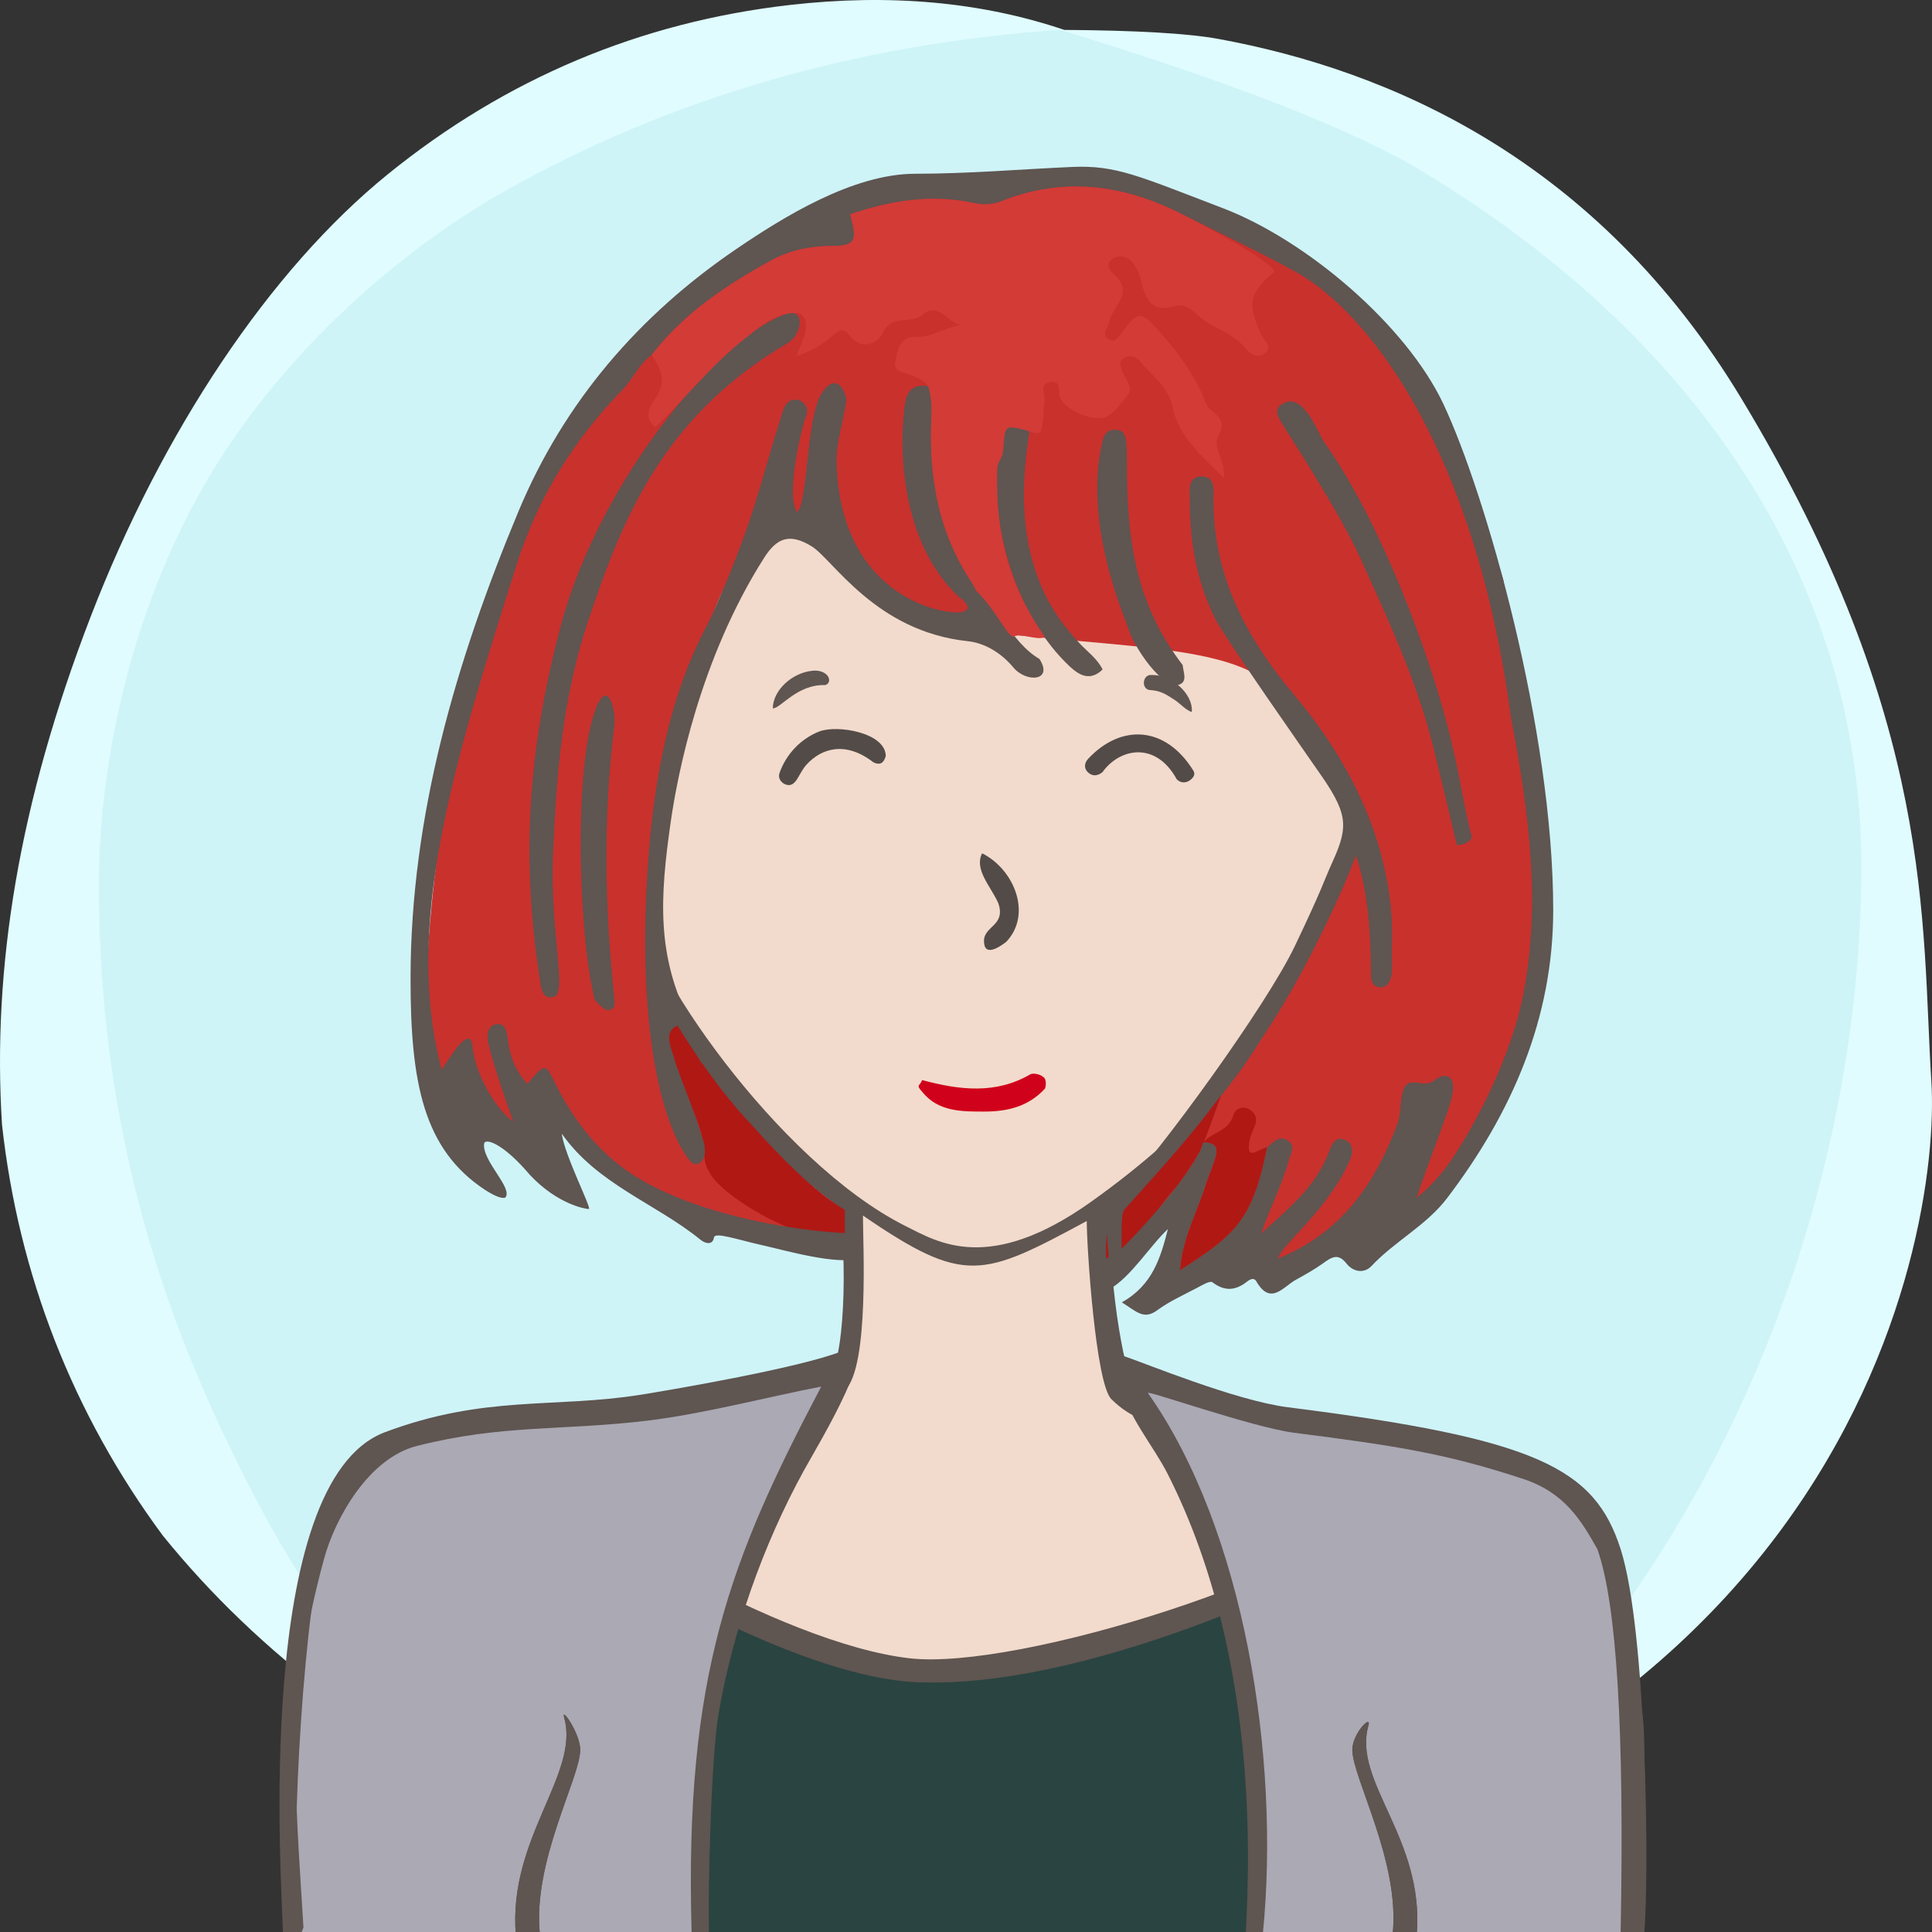
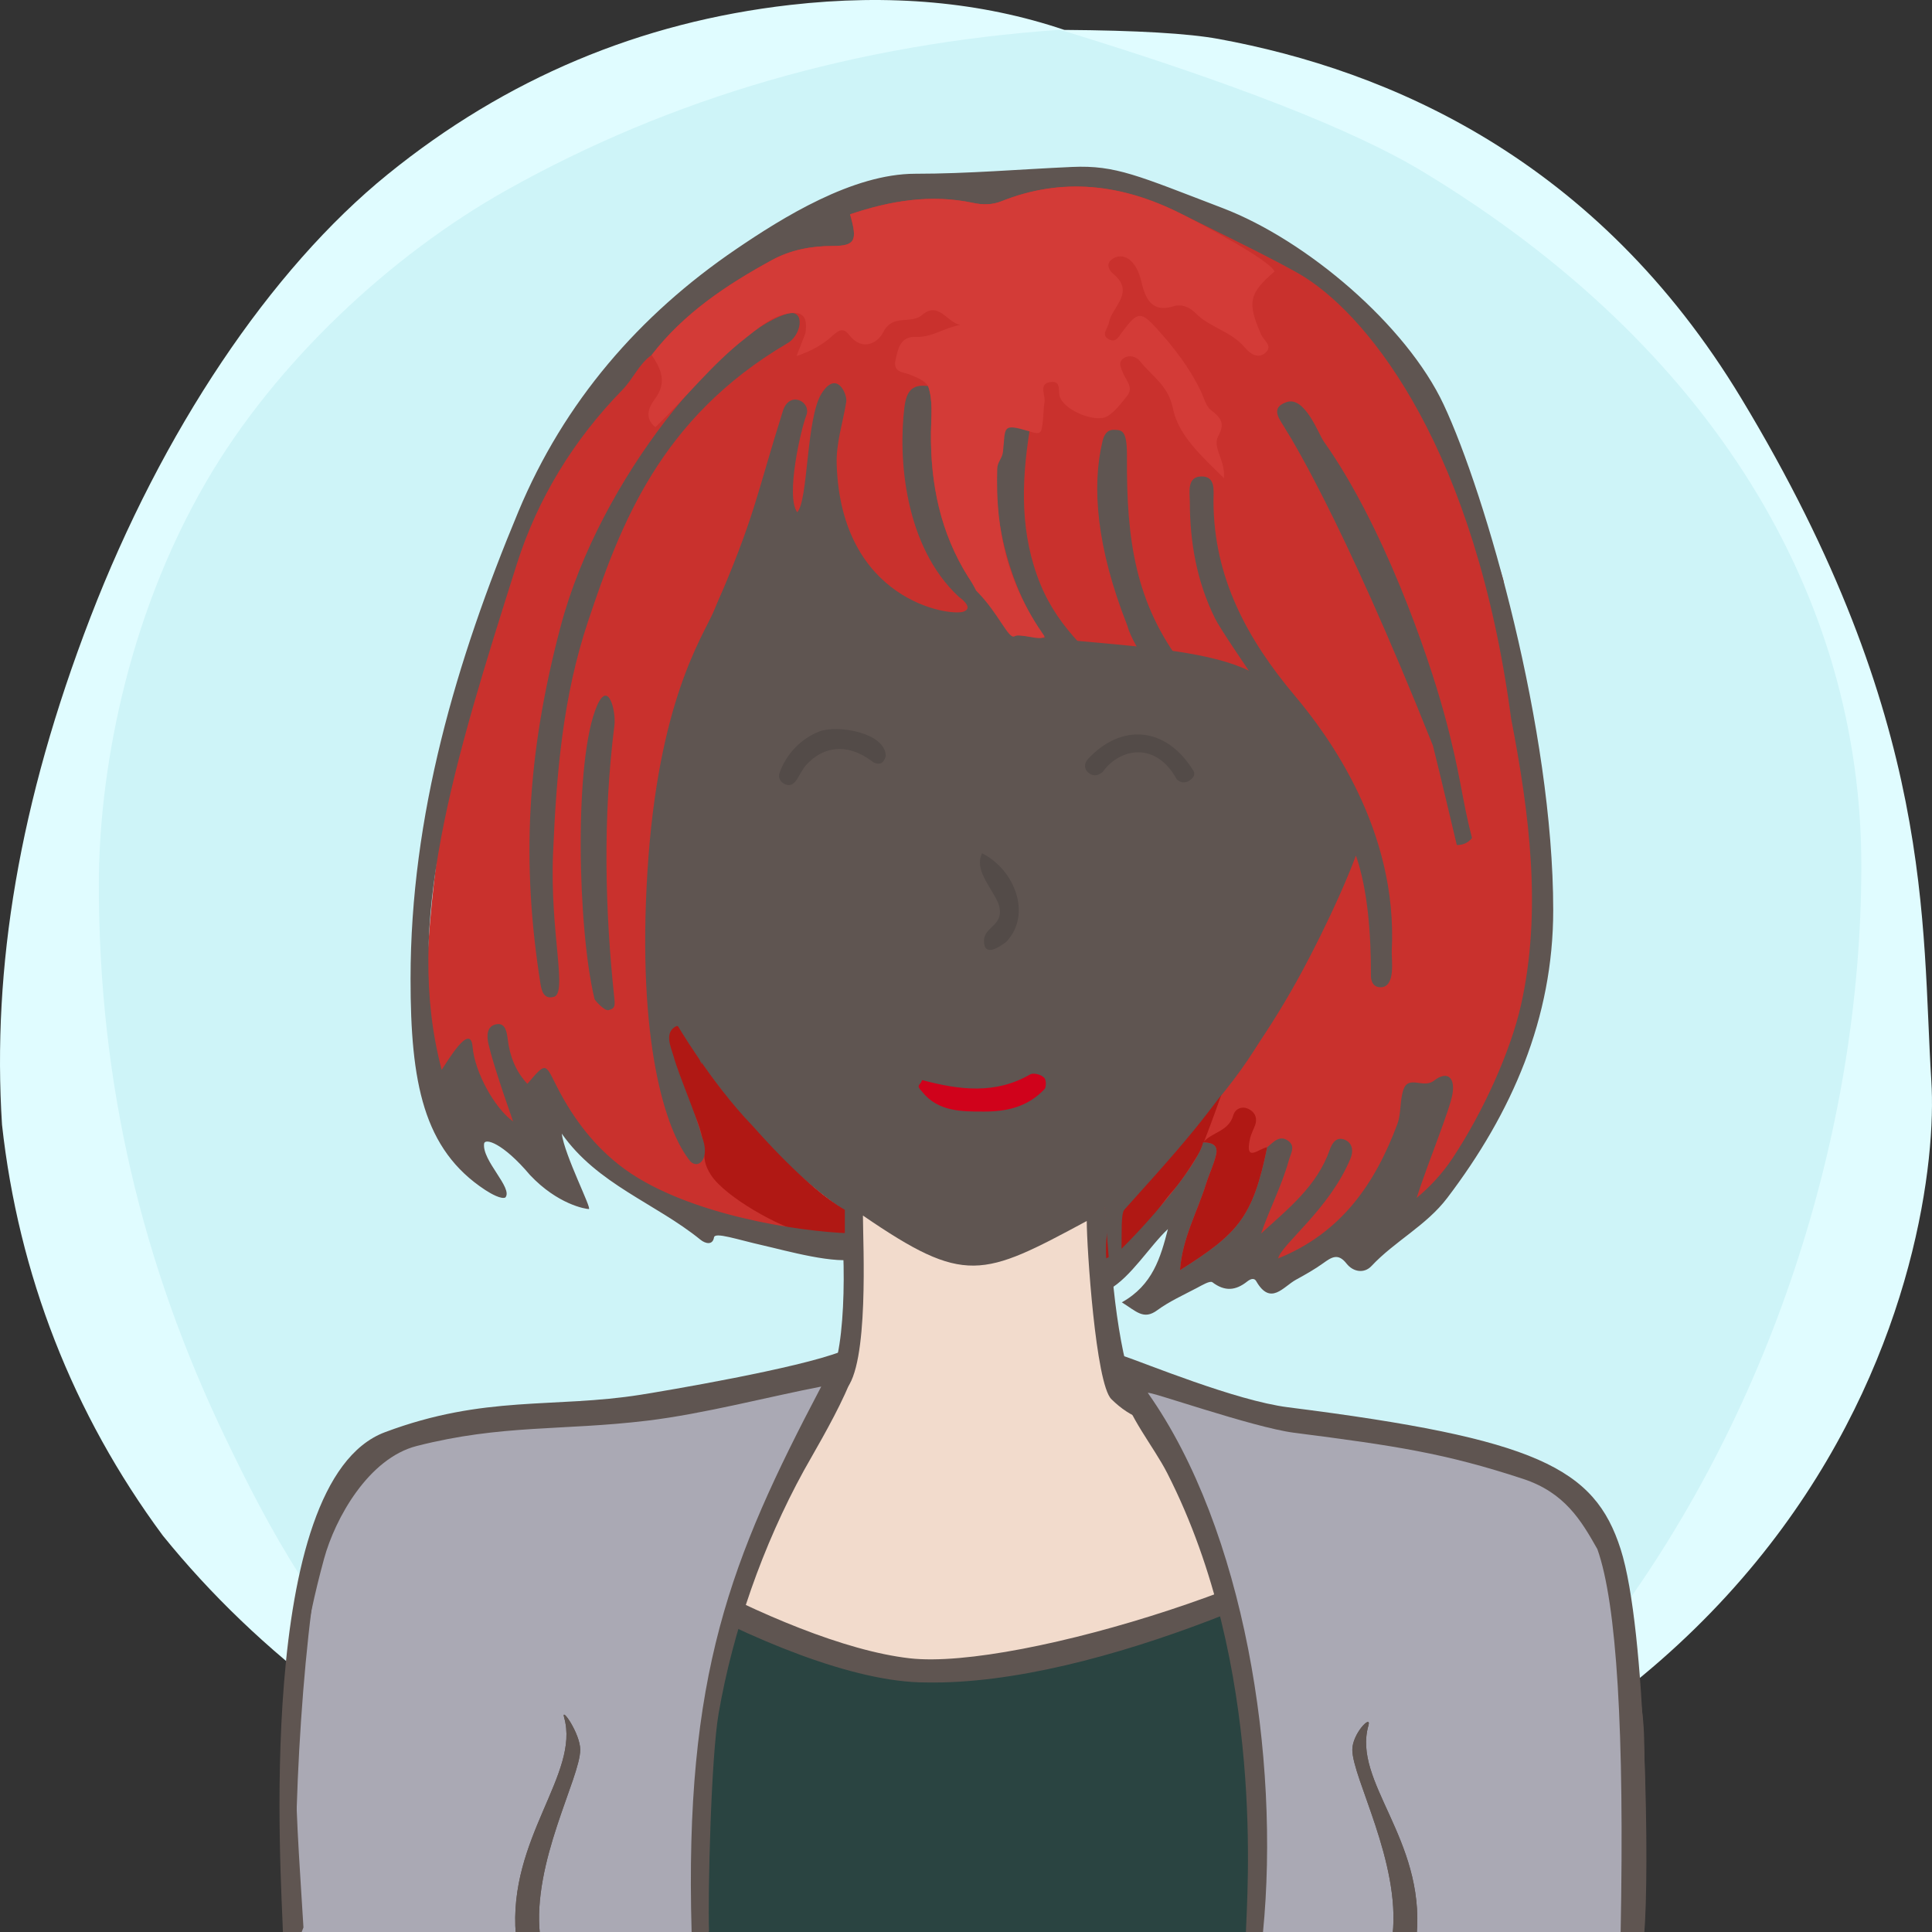
<svg xmlns="http://www.w3.org/2000/svg" width="240px" height="240px" viewBox="0 0 240 240" version="1.1">
  <rect x="0" y="0" width="240" height="240" fill="#333333" stroke="none" />
  <title>Beste Freundin gesucht</title>
  <desc>Profilbild</desc>
  <g id="beste-freundin-gesucht" stroke="none" stroke-width="1" fill="none" fill-rule="evenodd">
    <g fill="none" fill-rule="evenodd">
      <path fill="#E0FCFF" d="M239.919,134.308 C241.162,153.816 229.215,227.784 119.966,239.778 C107.376,240.801 91.116,238.421 73.512,229.716 L70.166,227.784 C48.166,217.709 32.063,205.38 20.226,190.756 C9.026,175.619 2.295,158.277 0.25,139.719 C-0.993,120.21 2.363,99.697 11.237,76.672 C20.11,53.648 33.526,33.512 48.192,21.632 C62.859,9.752 79.517,2.745 98.132,0.616 C110.542,-0.803 121.903,0.229 132.215,3.714 C141.256,3.779 147.637,4.153 151.36,4.836 C172.633,8.738 198.376,19.798 216.309,49.488 C240.53,89.588 238.676,114.799 239.919,134.308 Z" />
      <path fill="#CEF4F8" d="M131.682,3.697 C153.137,10.258 168.153,16.128 176.728,21.308 C212.772,43.078 231.222,74.142 231.222,107.547 C231.222,140.935 219.745,176.053 199.239,203.013 C194.35,209.441 186.113,217.023 174.529,225.761 C152.192,235.106 134.015,239.778 120,239.778 C105.985,239.778 88.75,235.544 68.294,227.074 C60.428,221.353 55.199,217.218 52.607,214.671 C39.783,202.071 33.301,189.66 27.998,178.611 C17.633,157.012 12.278,134.629 12.278,109.879 C12.278,96.555 15.529,77.178 25.631,59.817 C34.294,44.927 48.652,31.63 62.877,23.647 C83.417,12.12 106.352,5.47 131.682,3.697 Z" />
    </g>
    <path d="M204.239,215.941 C203.891,200.941 193.503,185.068 175.905,181.12 C158.308,177.171 142.239,174.941 140.711,171.961 C139.183,168.98 137.239,154.941 138.239,149.941 C149.731,142.039 161.239,128.941 167.466,115.759 C172.494,112.941 175.264,105.123 177.239,97.941 C179.215,90.759 178.06,83.439 172.494,83.439 L170.239,83.439 C170.239,83.439 169.035,73.328 167.239,67.941 C157.239,42.941 134.606,34.061 111.622,37.832 C98.694,40.346 77.146,52.555 73.017,75.72 C72.657,78.413 72.298,84.337 72.298,84.337 C72.298,84.337 69.964,83.8 68.887,84.337 C63.239,86.941 65.239,94.941 66.239,98.941 C68.574,105.82 71.239,109.941 76.787,114.862 C83.239,126.941 91.311,140.604 104.239,149.941 C105.239,155.941 105.049,169.903 102.644,171.422 C100.239,172.941 81.859,175.863 64.239,179.941 C46.62,184.019 35.778,196.163 35.239,213.941 C34.701,231.719 35.239,239.941 35.239,239.941 L201.239,239.941 L204.239,239.941 C204.239,239.941 204.588,230.941 204.239,215.941 Z" fill="#5F5551" />
    <path d="M178,184.678 C147,176.356 143,178.678 138.056,173.804 C136.106,171.881 135,154.91 135,151.678 C122,158.678 119.866,159.678 107.197,151 C107.197,154.412 108,169.678 105,172.678 C102,175.678 57,181.322 48,191 C40.647,198.907 38,207.406 38,217.678 C38,220.336 38,239.678 38,239.678 L169.291,239.792 L201,239.819 C201,239.819 209,193 178,184.678 Z" fill="#f2dbcc" />
-     <path d="M79.505,112.314 C70.505,110.386 66.505,94.314 68.505,88.314 C69.505,85.607 75.616,87.582 75.616,87.582 C75.616,87.582 75.725,70.427 83.505,60.314 C93.505,47.314 108.108,40 122.841,40 C134.505,40 141.654,43.413 150.505,49.314 C168.505,61.314 168.809,87.942 168.809,87.942 C168.809,87.942 171.148,87.176 172.58,87.044 C180.505,86.314 172.58,112.314 165.936,113.261 C159.505,128.314 148.169,140.314 135.505,149.314 C122.841,158.314 116.505,154.314 112.505,152.314 C96.505,144.314 79.505,119.314 79.505,112.314 Z" fill="#f2dbcc" />
    <path d="M100.973,83.32 C101.71,83.254 102.321,83.442 102.719,83.848 C103.146,84.288 103.098,84.947 102.499,85.101 C99,85 96.984,88.001 96,88 C96.014,85.769 98.38,83.547 100.973,83.32 Z" fill="#5F5551" />
    <path d="M142.774,85.917 C141.701,85.858 141.721,84.008 142.907,84.035 C145.299,83.758 148.242,85.917 148.242,88.175 C147.625,88.098 146.613,87.211 146.076,86.92 C144.803,86.229 144.124,85.876 142.774,85.917 Z" fill="#5F5551" transform="translate(145.117, 86.093) rotate(5) translate(-145.117, -86.093) " />
    <path d="M67.087,240.446 C66.087,231.446 72.087,220.943 72.087,217.446 C72.087,215.446 69.667,211.976 70.087,213.446 C72.087,220.446 63.087,228.446 64.087,240.446 L67.087,240.446 Z" fill="#5F5551" />
-     <path d="M171.078,240.446 C170.078,231.446 176.078,220.943 176.078,217.446 C176.078,215.446 173.658,212.976 174.078,214.446 C176.078,221.446 167.078,228.446 168.078,240.446 L171.078,240.446 Z" fill="#5F5551" transform="translate(172.039, 227.223) scale(-1, 1) translate(-172.039, -227.223) " />
    <path d="M128.004,133.448 C128.363,133.267 129.261,133.448 129.62,133.807 C129.98,133.985 129.98,134.883 129.8,135.244 C127.645,137.576 124.944,138.084 122.222,138.084 C119.5,138.084 116.512,138.115 114.537,135.603 C113.687,134.698 114.358,134.883 114.537,134.165 C119.206,135.422 123.695,135.96 128.004,133.448 Z" fill="#D0021B" />
    <path d="M125,117 C124.252,117.573 122.234,119 122.234,116.888 C122.234,115 125,115 124,112.162 C123,110 121,108 122,106 C126,108 128.252,113.573 125,117 Z" fill="#534B48" />
    <path d="M148.309,95.52 C148.607,95.967 148.295,96.43 147.888,96.727 C147.345,97.123 146.743,97.084 146.264,96.638 C143.516,92 139.078,93 137.033,96.064 C136.556,96.505 135.952,96.668 135.406,96.308 C134.685,95.832 134.667,95.081 135.171,94.501 C139.078,90 144.625,90 148.309,95.52 Z" fill="#534B48" transform="translate(141.626, 94.121) rotate(2) translate(-141.626, -94.121) " />
    <path d="M108.502,94.249 C104.798,91.876 101.901,93.096 100.238,95.306 C99.824,95.856 99.582,96.526 99.266,97.143 C98.984,97.698 98.587,98.151 97.891,97.951 C97.253,97.769 96.859,97.209 97.01,96.613 C97.639,94.136 99.339,92.089 101.483,91.03 C103.627,89.971 109.691,90.444 109.978,93.34 C109.832,94.161 109.422,94.626 108.502,94.249 Z" fill="#534B48" transform="translate(103.478, 94.256) rotate(5) translate(-103.478, -94.256) " />
    <g>
      <path d="M64,183 C56,186 32,188 38,240 L201,240 C205,209.333 197.333,190.667 178,184 C160,197.333 141.667,205 123,207 C104.333,209 84.667,201 64,183 Z" fill="#2a4441" />
      <path d="M166.855,179.925 C170.281,180.07 171.414,182.932 173.478,184.631 C165.314,194.498 126.758,207.427 113.203,206.118 C96.941,204.549 69.532,188.268 68.785,185.079 C68.803,183.434 70.641,183.286 72.107,182.396 C73.061,181.815 74.456,181.469 74.291,179.88 C73.258,179.084 61.05,182.407 61.809,184.012 C63.936,188.502 97.258,209.397 115.255,209.083 C136.836,209.13 167.178,193.941 175.309,187.973 C178.334,185.753 178.756,184.504 176.846,181.26 C173.401,180.249 169.754,179.875 166.855,179.925 Z" fill="#5F5551" transform="translate(119.888, 194.423) rotate(1) translate(-119.888, -194.423) " />
      <path d="M40.494,189.983 C46.106,170.088 82.406,175.581 103.963,171.176 C88.311,188.736 87,233.5 87,240 L37,240 C36.064,227.162 37.83,199.428 40.494,189.983 Z" fill="#AAA9B4" />
      <path d="M89.268,212.86 C91.038,202.632 94.737,191.999 99.868,182.661 C101.739,179.264 109.996,165.738 104.537,167.872 C99.078,170.006 82.594,172.782 79.598,173.258 C68.779,174.974 60.238,173.258 47.823,177.912 C31.443,184.052 35,234 35.141,239.939 C35.236,243.898 36.087,243.73 37.696,239.434 C36.628,221.764 35.44,211.239 40.259,193.625 C41.629,188.611 45.776,181.153 51.772,179.625 C62.334,176.931 69.851,177.75 80.385,176.482 C87.46,175.63 95.602,173.475 102.017,172.245 C90.769,193.625 85,208 85.915,240.009 C85.996,242.843 86.716,242.806 88.075,239.898 C87.924,234.928 88.334,218.292 89.268,212.86 Z" fill="#5F5551" />
      <path d="M203,240 C202.415,245.435 153.79,251.934 156,240 C161,213 141,172 141,172 C158,177 187.17,177.891 196.349,186.997 C202.627,193.224 203.361,236.65 203,240 Z" fill="#AAA9B4" />
      <path d="M145,183 C143.291,179.652 140.115,175.928 139.249,172.201 C139.249,167.201 136.249,167.33 139.249,168.33 C142.249,169.33 153.489,173.994 160,174.817 C190.935,178.725 198.085,182.353 201.32,192.434 C204.556,202.515 204.892,233.028 204.258,240.062 C204.258,241.997 203.279,242.009 201.32,240.098 C201.804,215.08 200.84,199.192 198.429,192.434 C196.429,188.894 194.391,185.416 189.183,183.705 C179.496,180.524 173.381,179.601 160.747,177.98 C155.605,177.321 142.281,172.596 142.6,173.049 C154.6,190.049 159.026,218.401 156.89,240.062 C156.587,243.139 155.88,243.151 154.769,240.098 C154.89,235.521 157.249,207 145,183 Z" fill="#5F5551" />
      <path d="M67.078,240.353 C66.078,231.353 72.078,220.85 72.078,217.353 C72.078,215.353 69.658,211.883 70.078,213.353 C72.078,220.353 63.078,228.353 64.078,240.353 L67.078,240.353 Z" fill="#5F5551" />
      <path d="M171.069,240.353 C170.069,231.353 176.069,220.85 176.069,217.353 C176.069,215.353 173.649,212.883 174.069,214.353 C176.069,221.353 167.069,228.353 168.069,240.353 L171.069,240.353 Z" fill="#5F5551" transform="translate(172.03, 227.13) scale(-1, 1) translate(-172.03, -227.13) " />
      <path d="M67.078,240.353 C66.078,231.353 72.078,220.85 72.078,217.353 C72.078,215.353 69.658,211.883 70.078,213.353 C72.078,220.353 63.078,228.353 64.078,240.353 L67.078,240.353 Z" fill="#5F5551" />
      <path d="M171.069,240.353 C170.069,231.353 176.069,220.85 176.069,217.353 C176.069,215.353 173.649,212.883 174.069,214.353 C176.069,221.353 167.069,228.353 168.069,240.353 L171.069,240.353 Z" fill="#5F5551" transform="translate(172.03, 227.13) scale(-1, 1) translate(-172.03, -227.13) " />
    </g>
    <g>
      <path d="M77.423,116.572 C77.746,121.114 76.807,122.067 76.32,123.109 C74.4,118.788 75.386,109.078 75.865,107.572 C76.324,105.996 76.544,105.237 75.601,105.024 C74.636,104.806 74.204,105.865 74.033,106.631 C72.679,112.733 73.631,122.088 74.761,124.298 C75.74,126.213 77.142,126.345 77.746,124.286 C77.936,123.642 78.422,122.689 78.777,119.438 L77.423,116.572 Z" fill="#BEC0C2" />
      <path d="M77.906,116.105 C78.375,116.872 79.751,119.522 79.863,119.715 C79.975,119.908 79.596,127.756 76.386,127.756 C71.881,127.03 71.396,113.01 72.816,107.098 C73.001,106.661 73.787,104.454 75.091,104.454 C75.234,104.464 76.178,104.697 76.558,104.847 C78.307,105.309 76.849,109.205 76.558,111.347 C76.11,114.879 75.914,119.367 76.309,121.94 C76.469,121.201 76.63,115.259 76.181,113.298 M77.518,117.271 C77.518,119.715 77.267,123.434 76.309,123.332 C74.921,123.184 74.941,113.318 75.091,111.347 C75.174,110.36 75.27,109.379 75.451,108.388 C75.549,107.871 75.707,107.409 75.815,106.945 C75.934,106.504 75.972,106.102 75.815,105.995 C75.695,105.899 75.453,105.806 75.091,105.715 C72,112.276 73.761,125.273 76.386,125.692 C77.492,125.692 78.67,121.226 78.53,119.446" fill="#5F5551" />
      <path d="M170.575,112.732 C170.982,115.461 170.726,122.324 169.722,124.028 C167.971,119.707 169.266,110.887 169.613,108.983 C170.007,106.998 169.976,106.59 169.032,106.378 C168.067,106.16 168.076,107.21 167.835,108.111 C166.373,113.596 167.156,123.07 168.192,125.652 C168.994,127.648 170.417,127.647 171.179,125.639 C171.827,123.929 172.546,115.837 171.872,110.919 L170.575,112.732 Z" fill="#BEC0C2" />
      <path d="M172.842,108.553 C173.453,110.942 173.467,114.837 173.374,117.271 C173.259,119.71 173.105,126.553 170.503,127.861 C165.636,129.089 165.915,120.018 165.915,116.671 C165.915,113.812 166.016,104.563 169.2,105.092 C171.691,105.505 170.418,108.742 170.324,109.331 C169.165,113.174 169.599,122.698 169.714,122.682 C169.828,122.667 170.234,114.425 169.382,111.102 L172.842,108.553 Z M170.503,112.096 C171.209,115.814 170.453,124.797 169.714,124.322 C167.806,123.096 168.85,111.961 169.2,109.542 C169.285,108.93 169.421,108.332 169.487,107.757 C169.52,107.476 169.584,106.798 168.965,106.71 C168.22,106.663 167.96,109.331 167.96,109.331 C167.545,111.682 167.246,114.102 167.306,116.503 C167.382,118.903 167.147,125.591 169.2,126.524 C169.528,126.758 170.171,126.604 170.503,126.175 C172.035,124.489 172.341,112.792 171.729,110.588 L170.503,112.096 Z" fill="#5F5551" />
    </g>
    <g stroke="none" stroke-width="1" fill="none" fill-rule="evenodd">
      <g>
        <g transform="translate(51, 20)">
          <path d="M3.672,114.672 L7.381,109.625 C7.381,109.625 8.243,119.408 16.253,124.354 C16.359,124.561 16.479,116.842 16.479,116.842 C16.479,116.842 26.433,126.807 32.156,129.249 C37.88,131.69 54.026,134.928 54.026,134.928 C53.869,135.208 53.808,130.29 53.808,130.29 C53.808,130.29 43.421,124 33.088,107.46 C32.058,105.813 33.105,103.571 32.156,101.7 C29.332,86.148 32.117,64.361 35.377,64.448 C35.825,64.46 37.305,47.875 46.657,46.572 C52.087,45.816 59.062,56.442 66,57.637 C84.321,60.792 104.161,59.245 107.942,66.691 C108.561,67.908 113.011,72.206 115.824,77.937 C118.638,83.668 110.929,94.078 109.276,100.567 C105.329,116.058 86.16,129.891 86.214,129.893 C86.268,129.894 87.003,137.602 87.003,137.602 C87.003,137.602 98.143,127.987 98.296,125.756 C98.551,126.382 95.493,138.432 92.606,140.402 C89.719,142.372 102.239,136.122 102.239,136.122 L103.972,137.442 L107.942,138.615 C107.942,138.615 115.271,134.937 115.877,134.077 C116.483,133.217 118.261,136.167 118.261,136.167 C118.261,136.167 128.926,128.613 132.138,121.642 C135.35,114.672 140.856,102.582 140.856,93.271 C140.856,83.96 138.148,66.18 135.764,52.11 C135.758,51.953 127.676,25.27 115.824,16.061 C103.972,6.851 86.168,1.677 83.674,1.677 C81.18,1.677 75.248,3.003 72.487,3.609 C69.727,4.214 59.899,2.13 55.317,4.163 C50.735,6.197 39.728,12.622 33.763,17.618 C27.798,22.614 10.865,38.882 4.963,74.996 C-0.939,111.111 3.672,114.672 3.672,114.672 Z" fill="#C9312D">"&gt;</path>
          <path d="M98.451,121.917 C99.537,120.629 101.626,120.562 102.196,118.564 C102.446,117.684 103.392,117.285 104.313,117.88 C104.98,118.307 105.195,118.999 104.911,119.783 C104.712,120.328 104.417,120.848 104.29,121.41 C103.56,124.581 105.473,122.605 106.418,122.518 C104.636,131.231 102.822,133.227 95.58,137.793 C95.871,133.772 97.741,130.53 98.814,127.065 C99.201,125.814 99.81,124.62 100.079,123.349 C100.327,122.163 99.41,121.919 98.451,121.917" fill="#b01814" />
          <path d="M25.325,104.103 C25.433,105.119 25.26,105.304 24.604,105.479 C24.074,105.62 22.893,104.251 22.857,104.103 C20.757,95.541 20.258,74.209 23.193,67.604 C24.604,64.43 25.537,68.423 25.325,70.104 C23.861,81.72 24.161,93.206 25.325,104.103 Z" fill="#5F5551" />
          <path d="M89.241,128.021 C89.966,127.093 100.083,116.062 101.432,113.627 C102.03,112.55 98.379,122.622 97.959,123.226 C97.731,123.554 96.07,126.437 94.71,127.905 C92.514,130.278 90.971,134.079 86.417,136.323 C86.335,134.986 86.384,133.046 86.9,131.545 C87.419,130.032 88.527,129.233 89.241,128.021" fill="#b01814" />
          <path d="M37.345,126.004 C35.596,123.339 37.521,123.105 34.83,117.452 C32.139,111.799 31.007,107.526 32.94,107 C32.94,107 37.192,114.376 42.545,119.921 C42.967,120.385 49.195,127.567 53.948,130.286 L53.948,133.17 C53.375,134.078 49.801,133.312 49.089,133.17 C45.896,132.539 39.093,128.67 37.345,126.004 Z" fill="#b01814" />
-           <path d="M129.97,84.971 C128.983,80.856 128.03,76.729 127.003,72.622 C124.964,64.472 121.409,56.927 117.984,49.316 C115.517,43.832 108.787,33.478 108.787,33.478 C108.148,32.275 106.563,30.723 108.83,29.949 C111.097,29.176 112.805,33.938 113.432,34.822 C120.832,45.259 126.352,61.151 128.411,68.69 C130.47,76.23 130.534,79.011 131.857,84.109 C131.365,84.706 130.732,84.983 129.97,84.971 Z" fill="#5F5551" />
+           <path d="M129.97,84.971 C128.983,80.856 128.03,76.729 127.003,72.622 C115.517,43.832 108.787,33.478 108.787,33.478 C108.148,32.275 106.563,30.723 108.83,29.949 C111.097,29.176 112.805,33.938 113.432,34.822 C120.832,45.259 126.352,61.151 128.411,68.69 C130.47,76.23 130.534,79.011 131.857,84.109 C131.365,84.706 130.732,84.983 129.97,84.971 Z" fill="#5F5551" />
          <path d="M81.895,62.796 C75.547,56.861 71.734,45.755 72.986,35.613 C73.36,32.589 75.931,30.117 76.884,33.584 C75.871,40.039 75.701,46.389 78.266,52.63 C79.417,55.427 81.088,57.74 83.083,59.889 C84.074,60.956 85.297,61.807 85.97,63.163 C84.477,64.618 83.147,63.967 81.895,62.796 Z" fill="#5F5551" />
          <path d="M95.566,65.016 C93.598,65.852 89.785,60.473 89.019,57.66 C85.215,48.004 84.601,40.438 85.96,34.802 C86.131,34.092 86.479,33.373 87.373,33.395 C88.37,33.419 89.019,33.395 88.994,36.728 C88.918,47.184 90.08,54.952 95.917,62.62 C95.977,63.453 96.535,64.604 95.566,65.016 Z" fill="#5F5551" />
          <path d="M46.78,18.969 C49.105,18.306 48.605,21.671 46.78,22.659 C30.965,31.959 26.041,45.274 22.063,57.147 C18.894,66.606 18.12,76.134 17.702,86.028 C17.283,95.921 19.62,103.662 17.702,103.852 C16.568,104.129 16.278,103.088 16.142,102.225 C13.765,87.24 14.408,73.834 18.634,57.854 C23.576,39.168 39.005,21.336 46.78,18.969 Z" fill="#5F5551" />
          <path d="M69.309,51.731 C72.328,54.303 74.567,59.823 78.124,61.856 C79.902,64.63 76.492,64.842 74.883,62.914 C73.275,60.986 71.205,59.86 69.215,59.65 C57.762,58.442 52.459,49.485 49.836,47.871 C47.022,46.139 45.452,46.89 43.923,49.292 C35.924,61.856 33.144,76.344 32.323,82.077 C30.978,91.482 30.514,98.75 34.787,107.035 C35.893,109.178 36.16,112.242 36.16,112.242 C36.16,112.242 34.182,106.794 32.904,107.527 C31.496,108.333 32.368,110.145 32.642,111.121 C33.394,113.805 35.398,118.209 36.16,121.121 C37.272,123.792 35.856,125.301 34.787,124.301 C31.655,120.542 28.121,109.376 29.428,88.26 C30.736,67.143 36.254,59.164 37.641,55.986 C42.854,44.042 42.904,41.668 46.258,31.035 C47.065,28.479 49.836,29.89 49.162,31.609 C48.487,33.329 46.572,41.65 48.033,43.634 C49.406,42.223 49.143,31.958 51.039,28.914 C52.936,25.869 54.27,28.971 54.126,29.89 C53.721,32.494 52.847,35.004 52.936,37.705 C53.495,54.586 66.904,56.584 68.675,55.986 C70.109,55.501 68.122,54.151 68.124,54.153 C61.346,47.871 60.572,36.905 61.346,30.629 C61.589,28.651 62.263,27.664 64.3,27.969 C64.929,29.832 64.67,31.758 64.649,33.656 C64.574,40.116 65.822,46.208 69.309,51.731 Z" fill="#5F5551" />
          <path d="M98.451,121.917 C99.409,121.919 100.328,122.162 100.078,123.348 C99.809,124.62 99.202,125.815 98.813,127.064 C97.741,130.529 95.87,133.771 95.581,137.792 C102.821,133.227 104.635,131.23 106.418,122.519 C107.193,121.878 107.961,120.926 109.052,121.738 C109.953,122.408 109.34,123.292 109.106,124.131 C108.236,127.259 106.724,130.143 105.657,133.227 C109.033,130.15 112.608,127.332 114.183,122.837 C114.478,121.995 115.025,121.13 116.089,121.599 C117.04,122.017 117.129,123.024 116.778,123.878 C114.183,130.191 108.125,134.634 107.78,136.324 C115.642,133.151 119.824,127.014 122.578,119.651 C123.078,118.314 122.875,116.712 123.34,115.353 C123.971,113.512 125.827,115.265 127.127,114.249 C128.74,112.988 129.773,113.787 129.44,115.855 C129.113,117.87 126.49,124.131 124.978,128.808 C126.49,127.555 128.081,125.93 129.44,123.878 C133.288,118.069 136.65,110.565 137.932,104.892 C140.572,93.205 138.987,81.004 136.715,69.249 C132.281,36.007 119.369,19.739 111.14,14.474 C108.399,12.721 98.469,7.932 95.616,6.501 C88.408,2.889 81.016,1.957 73.371,5.013 C72.267,5.454 71.071,5.458 69.935,5.214 C64.666,4.086 59.601,4.933 54.599,6.625 C55.537,9.884 55.271,10.551 52.422,10.557 C49.726,10.561 47.176,11.061 44.877,12.315 C39.261,15.386 33.949,18.909 29.949,24.101 C28.366,25.215 27.656,27.061 26.315,28.433 C20.296,34.591 15.8,41.878 13.198,50.082 C5.327,74.903 -0.888,94.923 3.866,112.899 C4.523,111.96 7.438,106.906 7.706,110.041 C7.973,113.176 10.413,117.637 12.739,119.314 C12.057,117.316 11.524,115.836 11.048,114.34 C10.556,112.806 10.05,111.274 9.684,109.709 C9.445,108.692 9.439,107.406 10.73,107.225 C11.788,107.078 11.965,108.229 12.074,109.118 C12.333,111.209 13.053,113.083 14.512,114.639 C16.769,111.999 16.705,112.031 18.021,114.674 C20.412,119.48 23.717,123.595 28.288,126.35 C36.868,131.522 50.267,133.227 55.618,133.227 C55.811,133.881 56.323,136.091 55.618,136.324 C53.012,137.184 46.471,135.311 43.837,134.719 C40.491,133.967 37.813,133.011 37.695,133.721 C37.533,134.701 36.64,134.511 36.014,134.002 C30.429,129.468 23.207,127.129 18.783,120.822 C19.116,123.486 22.561,130.191 22.148,130.191 C21.736,130.191 18.282,129.617 14.843,125.971 C11.415,121.917 9.256,121.381 9.138,122.051 C8.847,124.17 12.763,127.6 11.78,128.756 C11.279,129.001 10.037,128.323 9.284,127.83 C1.595,122.794 -0.004,114.507 -0,101.581 C0.004,81.319 5.665,62.095 13.395,43.55 C19.08,29.911 28.418,19.123 40.464,10.936 C46.193,7.043 54.911,1.584 62.7,1.584 C69.275,1.584 75.693,1.026 82.188,0.738 C87.612,0.498 90.395,1.84 100.877,5.847 C111.359,9.854 123.725,20.434 128.325,30.234 C133.571,41.41 141.946,70.625 141.946,93.066 C141.946,106.509 136.806,118.253 128.786,128.808 C126.167,132.258 122.271,134.173 119.369,137.272 C118.467,138.233 117.096,138.019 116.27,136.965 C115.212,135.61 114.392,136.19 113.364,136.926 C112.299,137.688 111.15,138.337 110.001,138.965 C108.404,139.835 106.842,142.26 105.054,139.155 C104.764,138.653 104.245,138.945 103.929,139.194 C102.5,140.328 101.154,140.458 99.609,139.287 C99.305,139.057 98.301,139.668 97.673,139.997 C96.003,140.878 94.254,141.663 92.741,142.773 C91.061,144.003 90.168,142.906 88.356,141.78 C92.199,139.642 93.176,136.196 94.084,132.68 C91.859,134.74 89.484,138.668 86.762,140.189 C86.562,137.884 86.762,136.602 86.762,136.602 C86.611,134.674 86.279,130.428 86.149,129.65 C86.149,129.65 87.281,129.108 88.098,128.267 C93.012,123.205 106.29,104.987 109.859,97.505 C113.428,90.023 113.365,89.62 114.557,86.999 C116.598,82.523 116.413,80.947 112.619,75.603 C111.71,74.268 101.105,59.184 99.936,56.825 C97.666,52.241 96.81,47.365 96.804,42.329 C96.802,41.216 96.401,39.206 98.239,39.186 C100.055,39.163 99.741,40.974 99.743,42.251 C99.76,51.752 103.951,59.424 109.859,66.444 C113.936,71.29 122.666,83.051 121.888,98.128 C121.835,99.148 122.43,102.643 120.494,102.643 C119.153,102.643 119.304,101.054 119.304,101.054 C119.304,96.159 118.938,90.581 117.437,86.281 C117.39,86.369 115.81,90.935 111.631,99 C107.453,107.065 103.357,112.611 99.181,118.035 C96.623,121.358 94.237,124.093 88.669,130.271 C88.235,130.752 88.354,133.305 88.322,135.123 C92.533,130.964 97.963,124.372 98.451,121.917 Z" fill="#5F5551" />
          <path d="M30.339,29.583 C31.883,27.534 31.152,25.848 29.949,24.101 C33.949,18.91 39.261,15.386 44.878,12.316 C47.176,11.06 49.726,10.56 52.422,10.556 C55.272,10.55 55.537,9.885 54.599,6.624 C59.601,4.933 64.666,4.085 69.935,5.215 C71.069,5.459 72.267,5.455 73.371,5.013 C81.017,1.956 88.408,2.888 95.616,6.502 C98.47,7.931 106.685,12.292 107.331,13.72 C104.151,16.456 103.907,17.559 105.669,21.569 C105.992,22.303 107.15,22.97 106.218,23.803 C105.237,24.677 104.23,23.879 103.587,23.119 C101.928,21.15 99.29,20.697 97.517,18.903 C96.816,18.193 95.852,17.709 94.735,18.057 C92.195,18.841 91.319,17.22 90.839,15.192 C90.594,14.162 90.265,13.198 89.537,12.458 C88.858,11.774 87.952,11.634 87.158,12.19 C86.306,12.787 86.777,13.584 87.306,14.03 C90.064,16.343 87.117,18.1 86.753,20.081 C86.607,20.87 85.635,21.686 86.887,22.214 C87.674,22.548 88.023,21.741 88.483,21.134 C90.31,18.721 90.697,18.607 92.724,20.844 C94.856,23.193 96.814,25.736 98.199,28.657 C98.569,29.441 98.796,30.447 99.413,30.929 C100.588,31.847 101.239,32.509 100.353,34.139 C99.538,35.637 101.237,37.078 101.044,39.404 C98.208,36.587 95.388,34.122 94.688,30.674 C94.112,27.846 92.057,26.722 90.622,24.876 C90.159,24.283 89.311,24.058 88.638,24.461 C87.821,24.952 88.246,25.688 88.526,26.376 C88.892,27.272 89.852,28.133 89.008,29.189 C88.285,30.09 87.554,31.085 86.607,31.683 C85.168,32.589 81.368,31.066 80.678,29.361 C80.385,28.638 80.895,27.324 79.587,27.45 C77.936,27.612 78.89,29.044 78.754,29.914 C78.575,31.066 78.655,32.273 78.363,33.386 C78.188,34.068 77.42,33.739 76.884,33.585 C73.379,32.544 73.939,33.068 73.595,36.119 C73.498,36.983 72.91,37.351 72.883,38.223 C72.642,46.174 74.204,52.549 78.754,59.044 C78.38,59.721 75.786,58.613 75.031,59.044 C74.276,59.475 73.033,56.131 70.254,53.366 C69.851,52.558 69.604,52.199 69.309,51.73 C65.823,46.207 64.575,40.116 64.647,33.656 C64.67,31.758 64.93,29.832 64.298,27.969 C63.775,27.192 62.93,26.935 62.14,26.58 C61.297,26.201 59.905,26.329 60.24,24.762 C60.544,23.335 60.825,21.756 62.809,21.849 C64.765,21.94 66.361,20.68 68.298,20.362 C66.639,20.068 65.598,17.367 63.539,19.133 C62.144,20.331 59.917,18.94 58.739,21.234 C58.005,22.667 56.09,23.684 54.472,21.593 C53.691,20.581 53.08,21.115 52.355,21.762 C51.187,22.803 49.855,23.597 47.946,24.229 C48.435,22.98 48.74,22.204 49.044,21.429 C49.324,19.635 48.955,18.527 46.78,18.97 C44.68,19.397 43.181,20.782 41.578,22.031 C37.428,25.262 34.192,29.443 30.416,33.063 C28.992,31.938 29.601,30.562 30.339,29.583 Z" fill="#d33b37" />
        </g>
      </g>
    </g>
  </g>
</svg>